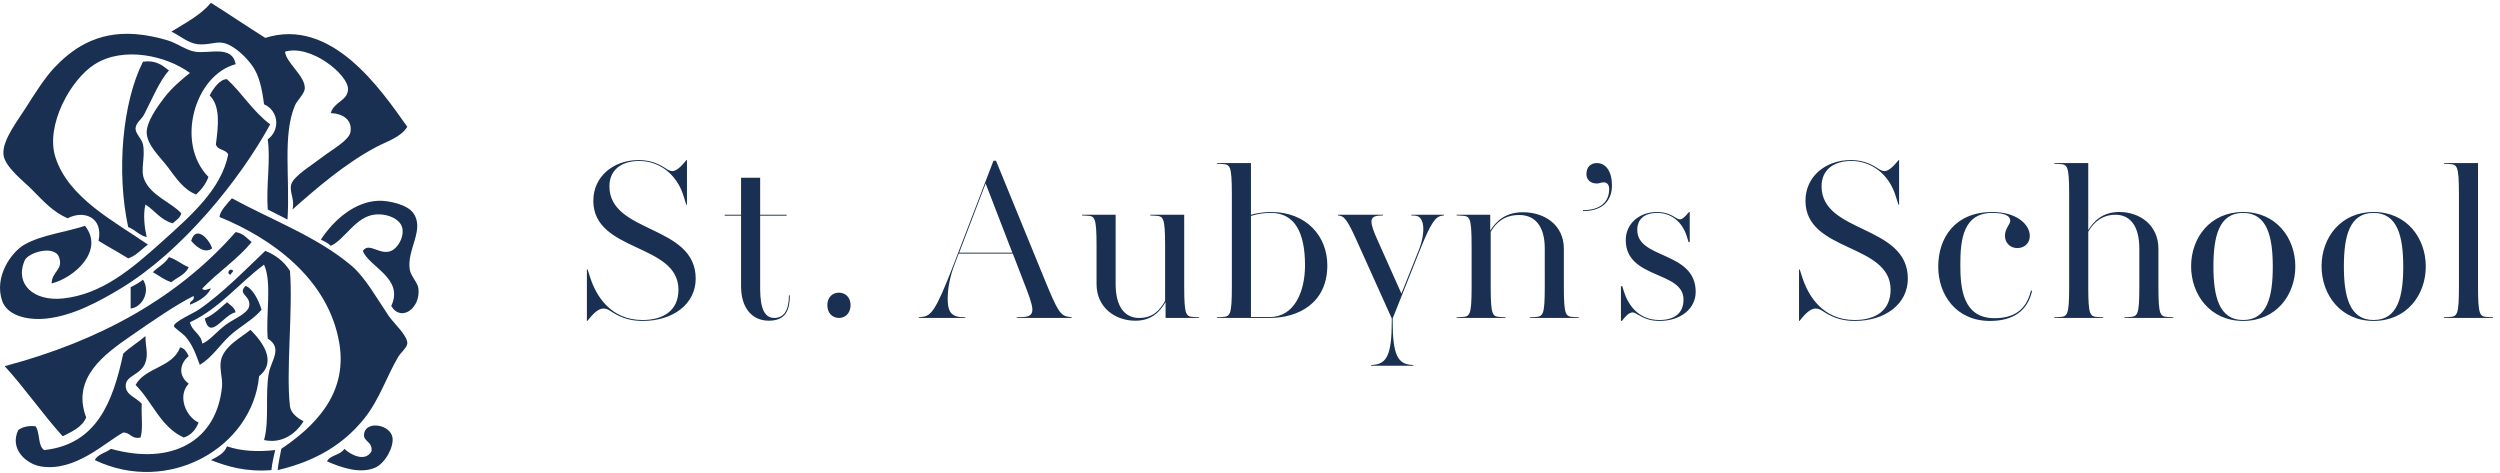
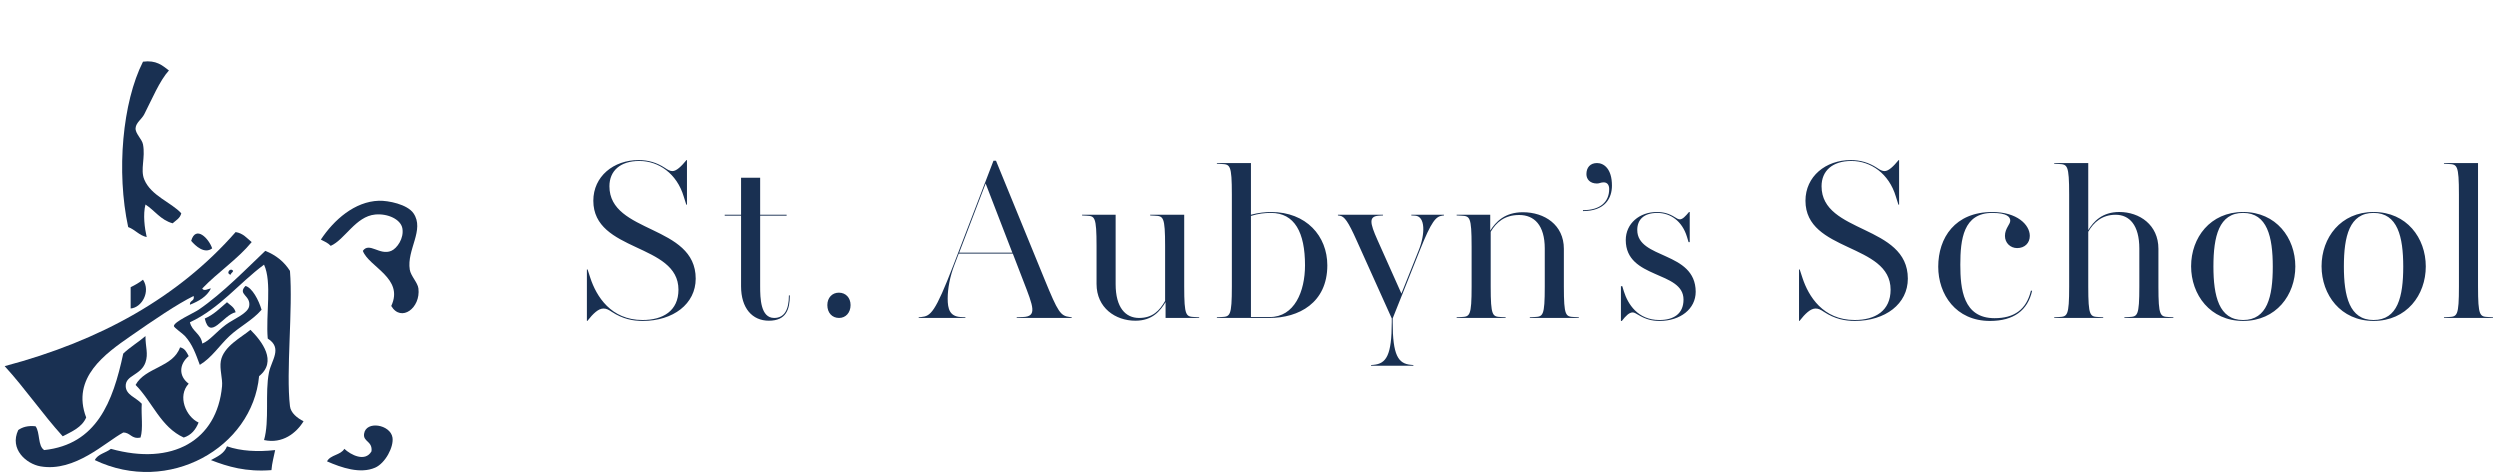
<svg xmlns="http://www.w3.org/2000/svg" width="328" height="62">
  <g fill="#193052" fill-rule="evenodd">
-     <path d="M29.294 5.627c1.438.305 3.106 1.954 3.89 3.123.778 1.162 1.165 2.657 1.458 4.932 1.88.824 2.196 3.328.486 4.602.392 2.81-.225 6.018 0 9.205.864.438 1.728.878 2.593 1.315.347-5.46-.669-11.039.971-14.958.303-.72 1.29-1.541 1.298-2.301.012-1.617-2.474-3.33-2.594-4.767 3.382-1 8.322 3.03 8.265 4.931-.047 1.533-1.798 1.582-2.27 3.123 1.608.08 2.839.883 2.594 2.466-.175 1.134-2.392 2.285-3.89 3.452-1.17.912-3.607 2.373-3.888 3.452-.27 1.033.503 1.913.162 3.287 3.148-2.792 6.915-6.046 11.019-8.219 1.363-.721 3.148-1.224 4.051-2.63-3.524-4.981-9.964-14.42-18.635-11.67-2.399-1.512-4.732-3.09-7.13-4.603-1.363 1.631-3.344 2.635-5.186 3.78 1.066.492 2.168 1.496 3.404 1.645 1.382.166 2.438-.37 3.402-.165z" />
-     <path d="M4.178 24.86c1.59 1.613 2.79 2.95 4.698 3.78 2.107-1.115 4.706-.161 4.052 2.959 1.276.787 2.622 1.504 3.889 2.301 1.085-.378 1.737-1.197 2.593-1.808C15.112 29.1 8.96 25.997 7.257 20.585c-1.297-4.11 1.97-10.142 5.185-12.163 3.79-2.384 9.397-1.11 12.477 1.15-1.129.892-2.388 1.96-3.403 3.288-.929 1.214-2.33 3.189-2.269 4.603.071 1.621 1.85 3.228 2.755 4.438 1.174 1.569 2.073 2.952 3.727 3.616.682-.624 1.265-1.347 1.62-2.301-4.362-4.426-1.835-13.344 3.566-14.794-.455-2.573-3.525-1.32-5.348-1.644-1.2-.214-2.31-1.096-3.565-1.48-1.255-.384-2.79-.712-4.212-.821C12.524 4.07 9.3 6.586 7.094 8.915c-1.208 1.275-2.68 3.583-3.727 5.26C2.446 15.65.278 18.369.451 20.257c.148 1.628 2.632 3.492 3.727 4.602" />
    <path d="M22.65 29.298c.427-.39.978-.653 1.134-1.315-1.299-1.425-3.983-2.3-4.86-4.439-.536-1.305.172-2.854-.163-4.602-.135-.71-1.03-1.424-.972-2.137.058-.725.801-1.16 1.135-1.808.984-1.914 2.02-4.415 3.24-5.754-.867-.655-1.661-1.383-3.403-1.15-2.699 5.327-3.511 14.432-1.944 21.698.915.333 1.414 1.085 2.43 1.315-.277-1.196-.5-2.957-.161-4.274 1.22.788 1.991 2.035 3.564 2.466" />
-     <path d="M6.121 41.79c3.405-.356 6.874-2.223 9.723-3.945C23.895 32.98 31.47 23.6 35.452 16.312c-2.23-1.629-3.656-4.072-5.671-5.918-.878-.065-1.821 1.22-2.27 2.137 1.427 1.37 1.134 4.01.811 6.41.205.78 1.31.644 1.62 1.316-.902 4.577-4.88 8.027-8.75 11.506-3.897 3.504-7.853 6.874-12.963 7.397-3.796.389-6.292-1.85-5.024-4.93.475-1.155 3.948-2.108 4.537-.494.607 1.661-.921 1.828-.972 3.452 2.962-.727 6.983-4.312 4.375-7.562-2.374.807-5.734 1.196-7.94 2.466C1.472 33.09-.813 36.326.29 39.49c.644 1.85 3.158 2.582 5.832 2.302M46.146 34.887c-4.556-3.863-10.545-6.03-15.717-8.877-.597.681-1.618 1.721-1.621 2.466 6.746 2.736 14.313 8.072 15.718 16.602 1.115 6.764-3.475 11.006-7.616 13.808-.17.924-.383 1.802-.486 2.794 4.949-1.166 8.604-3.341 11.343-6.74 2.037-2.526 2.987-5.641 4.537-8.218.224-.372 1.101-1.14 1.135-1.644.067-1.028-1.797-2.682-2.431-3.616-1.536-2.264-3.103-5.085-4.862-6.575" />
    <path d="M54.897 37.845c-.095-.778-1-1.63-1.134-2.465-.421-2.63 1.98-5.224.486-7.398-.81-1.178-3.31-1.68-4.537-1.643-3.167.095-5.902 2.505-7.616 5.096.467.238.961.449 1.295.821 1.863-.822 3.264-3.865 5.835-4.11 1.665-.157 3.352.637 3.565 1.81.237 1.305-.698 2.634-1.459 2.958-1.518.646-2.883-1.205-3.727 0 .79 2.119 5.44 3.577 3.727 7.233 1.307 2.177 3.879.255 3.565-2.302M25.08 31.599c.57.672 1.748 1.765 2.756.986-.423-1.275-2.147-3.088-2.755-.986" />
    <path d="M11.307 54.776c-1.986-5.231 2.528-8.384 5.834-10.684 3.042-2.116 6.112-4.202 8.264-5.26.17.72-.548.54-.486 1.15 1.157-.47 2.21-1.046 2.755-2.137-.29 0-.943.443-1.135 0 2.053-2.136 4.582-3.79 6.482-6.082-.627-.513-1.122-1.162-2.106-1.315C23.435 38.97 13.208 44.706.612 48.037c2.68 2.925 4.951 6.265 7.617 9.205 1.213-.632 2.52-1.169 3.078-2.466" />
-     <path d="M38.044 35.544c-.758-1.203-1.841-2.077-3.24-2.63-2.231 2.101-5.59 5.58-8.75 7.726-.65.44-3.223 1.566-3.241 2.137-.007.194 1.167.99 1.458 1.315.989 1.1 1.403 2.332 1.944 3.78 1.586-.955 2.574-2.549 3.89-3.78 1.335-1.25 3.007-2.051 4.213-3.452-.375-1.28-1.236-2.888-2.107-3.123-1.093 1.125.709 1.217.486 2.63-.157.997-2.082 1.714-3.078 2.465-1.281.965-2.116 2.094-3.08 2.466-.167-1.31-1.352-1.588-1.62-2.794 3.921-1.83 6.413-5.111 9.723-7.562 1.069 2.313.209 6.582.486 9.698 1.983 1.234.476 2.866.161 4.439-.54 2.713.084 6.356-.647 8.876 2.428.535 4.254-.936 5.185-2.465-.817-.412-1.677-1.084-1.783-1.973-.534-4.514.404-12.761 0-17.753M20.058 35.708c.802.447 1.477 1.023 2.43 1.315.762-.651 1.84-.982 2.269-1.972-.944-.358-1.586-1.021-2.593-1.315-.507.855-1.427 1.292-2.106 1.972M30.59 35.544c-.398-.527-1 .383-.323.493.038-.235.266-.277.323-.493M17.14 40.475c1.467-.116 2.658-2.215 1.621-3.78-.481.389-1.04.698-1.62.986v2.794z" />
+     <path d="M38.044 35.544c-.758-1.203-1.841-2.077-3.24-2.63-2.231 2.101-5.59 5.58-8.75 7.726-.65.44-3.223 1.566-3.241 2.137-.007.194 1.167.99 1.458 1.315.989 1.1 1.403 2.332 1.944 3.78 1.586-.955 2.574-2.549 3.89-3.78 1.335-1.25 3.007-2.051 4.213-3.452-.375-1.28-1.236-2.888-2.107-3.123-1.093 1.125.709 1.217.486 2.63-.157.997-2.082 1.714-3.078 2.465-1.281.965-2.116 2.094-3.08 2.466-.167-1.31-1.352-1.588-1.62-2.794 3.921-1.83 6.413-5.111 9.723-7.562 1.069 2.313.209 6.582.486 9.698 1.983 1.234.476 2.866.161 4.439-.54 2.713.084 6.356-.647 8.876 2.428.535 4.254-.936 5.185-2.465-.817-.412-1.677-1.084-1.783-1.973-.534-4.514.404-12.761 0-17.753M20.058 35.708M30.59 35.544c-.398-.527-1 .383-.323.493.038-.235.266-.277.323-.493M17.14 40.475c1.467-.116 2.658-2.215 1.621-3.78-.481.389-1.04.698-1.62.986v2.794z" />
    <path d="M26.864 41.79c.706 2.992 2.417-.489 4.05-.821-.157-.663-.708-.926-1.133-1.315-.912.774-1.735 1.637-2.917 2.137M33.993 49.352c2.417-1.937.377-4.574-1.134-6.082-1.129.965-3.553 2.153-3.889 4.109-.18 1.051.253 2.3.163 3.288-.656 7.14-6.513 10.472-14.585 8.219-.658.538-1.718.668-2.106 1.479 9.677 4.625 20.676-1.639 21.551-11.013" />
    <path d="M18.437 57.406c.362-1.167.066-3.001.162-4.438-.787-.845-2.073-1.147-2.106-2.302-.043-1.461 1.998-1.405 2.593-3.122.4-1.16-.013-2.02 0-3.452-.931.81-2.03 1.447-2.917 2.301-1.357 6.35-3.488 11.914-10.371 12.657-.865-.548-.523-2.32-1.134-3.123-1.027-.11-1.724.113-2.27.493-1.189 2.517 1.07 4.447 2.918 4.767 4.534.787 8.526-3.194 10.857-4.439.977-.004 1.051.906 2.268.658" />
    <path d="M24.757 46.722c-.263-.5-.5-1.028-1.134-1.15-.944 2.658-4.566 2.6-5.834 4.93 2.199 2.209 3.295 5.534 6.32 6.904.985-.316 1.573-1.034 1.944-1.972-1.633-.737-2.832-3.448-1.296-5.096-1.359-1.004-1.243-2.577 0-3.616M47.767 56.913c-.151 1.074 1.129.937.973 2.302-.842 1.454-2.723.458-3.565-.33-.474.835-1.828.777-2.27 1.645 1.912.838 4.371 1.679 6.32.822 1.322-.582 2.46-2.718 2.269-3.946-.265-1.71-3.477-2.264-3.727-.493M29.78 58.557c-.354.955-1.264 1.347-2.106 1.808 2.227.864 4.608 1.573 7.94 1.315.076-.964.316-1.761.486-2.63-2.322.254-4.486.14-6.32-.493" />
    <g>
      <path d="M84.335 42.107c-1.358 0-2.656-.272-4.045-1.176-.453-.301-.724-.453-1.117-.453-.663 0-1.358.664-2.112 1.629H77v-6.754h.09l.362 1.115c.785 2.383 2.687 5.517 6.852 5.517 2.687 0 4.71-1.204 4.71-3.979 0-6.121-11.17-4.884-11.17-11.669 0-3.197 2.656-5.337 5.947-5.337 1.267 0 2.385.332 3.442 1.025.392.272.693.423.995.423.513 0 1.148-.604 1.842-1.448h.06v5.85h-.09l-.332-1.055c-.906-3.045-3.321-4.675-5.826-4.675-2.506 0-3.925 1.297-3.925 3.318 0 6.241 11.32 5.004 11.32 12.12 0 3.317-2.958 5.549-6.943 5.549M103.626 38.76c0 1.84-.483 3.317-2.747 3.317-2.173 0-3.652-1.629-3.652-4.524v-9.256h-2.144v-.121h2.144v-4.854h2.505v4.854h3.472v.121h-3.472v9.256c0 1.6.06 4.162 1.842 4.162 1.297 0 1.931-1.025 1.931-2.955h.121zM110.087 41.715c-.906 0-1.54-.663-1.54-1.689 0-.965.634-1.628 1.51-1.628.905 0 1.538.663 1.538 1.628 0 .995-.633 1.689-1.508 1.689M125.845 33.151h6.974l-3.503-9.075-3.471 9.075zm7.034.122h-7.094l-.574 1.507c-.573 1.478-.875 3.075-.875 4.401 0 1.358.271 2.322 1.69 2.414l.634.03v.09h-6.128v-.09l.332-.03c1.238-.122 1.811-.544 4.226-6.815l5.253-13.69h.332l6.37 15.56c1.78 4.341 2.083 4.794 3.32 4.945l.242.03v.09h-7.215v-.09l.784-.03c1.932-.061 1.42-1.297.062-4.795l-1.36-3.527zM152.923 41.715v-2.081c-.694 1.147-1.72 2.443-3.955 2.443-2.626 0-5.101-1.689-5.101-4.825v-4.944c0-3.92-.242-3.95-1.298-4.01l-.604-.031v-.091h4.407v9.107c0 3.075 1.299 4.432 3.08 4.432 1.78 0 2.685-.966 3.41-2.232v-7.175c0-3.92-.24-3.95-1.358-4.01l-.604-.031v-.091h4.468v9.408c0 3.92.242 3.95 1.359 4.01l.604.03v.09h-4.408zM166.75 27.935c-.846 0-1.63.09-2.626.392v13.267h2.475c3.23 0 4.619-3.346 4.619-6.785 0-4.311-1.359-6.874-4.468-6.874zm-2.626.24c.965-.27 1.932-.361 2.626-.361 4.648 0 7.395 3.166 7.395 6.995 0 4.946-3.773 6.906-7.577 6.906h-6.912v-.09l.603-.031c1.118-.06 1.36-.09 1.36-4.01v-12.06c0-3.921-.242-3.951-1.36-4.011l-.603-.03v-.09h4.468v6.783zM179.881 47.986v-.09l.333-.03c1.66-.15 2.385-1.236 2.385-5.608v-.483l-4.59-10.19c-1.146-2.565-1.63-3.198-2.233-3.288l-.241-.03v-.091h5.916v.09l-.543.031c-1.328.09-1.207.905-.181 3.196l3.139 7.025 2.264-5.668c.876-2.171.876-4.463-.453-4.553l-.513-.03v-.091h4.286v.09l-.24.031c-.816.12-1.39.693-2.93 4.553l-3.561 8.925v.483c0 4.372.725 5.457 2.385 5.607l.331.032v.089h-5.554zM193.074 32.307c0-3.92-.242-3.95-1.358-4.01l-.604-.03v-.09h4.407v2.08c.724-1.146 1.902-2.412 4.286-2.412 2.838 0 5.374 1.659 5.374 4.794v4.945c0 3.92.241 3.95 1.358 4.01l.604.03v.09h-6.43v-.09l.604-.03c1.117-.06 1.358-.09 1.358-4.01V32.61c0-3.076-1.389-4.402-3.35-4.402-1.902 0-2.99.934-3.744 2.2v7.177c0 3.92.242 3.95 1.359 4.01l.604.03v.09h-6.43v-.09l.604-.03c1.116-.06 1.358-.09 1.358-4.01v-5.277zM208.138 22.84c0-.845.483-1.448 1.389-1.448s1.961.754 1.961 2.955c0 1.628-.875 3.347-3.802 3.347v-.12c2.233 0 3.44-1.056 3.44-2.775 0-.482-.211-.874-.724-.874-.393 0-.544.151-.875.151-.906 0-1.389-.543-1.389-1.237M217.707 41.986c1.842 0 3.17-.784 3.17-2.683 0-3.8-7.577-2.654-7.577-7.81 0-2.171 1.811-3.679 4.074-3.679.907 0 1.63.211 2.386.694.181.12.423.271.634.271.362 0 .724-.391 1.206-.965h.092v3.95h-.152l-.21-.694c-.634-2.08-2.174-3.134-3.894-3.134-1.72 0-2.627.843-2.627 2.23 0 3.89 7.637 2.744 7.667 8.11 0 2.263-2.022 3.831-4.74 3.831-.995 0-1.81-.21-2.776-.784-.333-.18-.513-.332-.755-.332-.453 0-.905.452-1.418 1.116h-.121v-4.553h.18l.212.693c.514 1.629 1.812 3.739 4.65 3.739M243.367 42.107c-1.358 0-2.656-.272-4.045-1.176-.453-.301-.724-.453-1.117-.453-.663 0-1.358.664-2.112 1.629h-.061v-6.754h.09l.364 1.115c.784 2.383 2.685 5.517 6.851 5.517 2.687 0 4.71-1.204 4.71-3.979 0-6.121-11.17-4.884-11.17-11.669 0-3.197 2.657-5.337 5.946-5.337 1.268 0 2.386.332 3.443 1.025.392.272.694.423.995.423.514 0 1.148-.604 1.842-1.448h.06v5.85h-.09l-.333-1.055c-.905-3.045-3.32-4.675-5.825-4.675-2.506 0-3.925 1.297-3.925 3.318 0 6.241 11.32 5.004 11.32 12.12 0 3.317-2.958 5.549-6.943 5.549M257.194 34.75c0 3.136.363 6.995 4.497 6.995 2.567 0 4.167-1.115 4.77-3.619l.15.03c-.572 2.563-2.413 3.951-5.523 3.951-4.498 0-6.792-3.498-6.792-7.116 0-3.8 2.204-7.177 7.094-7.177 3.23 0 4.92 1.659 4.92 3.136 0 .934-.664 1.598-1.66 1.598-.876 0-1.6-.664-1.6-1.598 0-.995.695-1.508.695-1.99 0-.483-.393-1.024-2.355-1.024-3.804 0-4.196 3.467-4.196 6.814M271.473 25.523c0-3.92-.241-3.95-1.358-4.01l-.604-.03v-.091h4.468v8.804c.694-1.145 1.841-2.382 4.075-2.382 2.657 0 5.131 1.69 5.131 4.825v4.945c0 3.92.242 3.95 1.36 4.01l.602.03v.09h-6.43v-.09l.604-.03c1.117-.06 1.359-.09 1.359-4.01V32.61c0-3.076-1.299-4.433-3.109-4.433-1.75 0-2.868.965-3.592 2.231v7.177c0 3.92.241 3.95 1.358 4.01l.604.03v.09h-6.43v-.09l.604-.03c1.117-.06 1.358-.09 1.358-4.01V25.523zM294.295 27.935c-3.17 0-3.894 3.076-3.894 7.025 0 3.891.725 7.025 3.894 7.025 3.17 0 3.894-3.045 3.894-6.994 0-3.92-.725-7.056-3.894-7.056m0 14.172c-4.316 0-6.822-3.437-6.822-7.177 0-3.739 2.506-7.116 6.822-7.116 4.347 0 6.852 3.408 6.852 7.146 0 3.74-2.505 7.147-6.852 7.147M311.41 27.935c-3.168 0-3.893 3.076-3.893 7.025 0 3.891.725 7.025 3.894 7.025 3.17 0 3.894-3.045 3.894-6.994 0-3.92-.725-7.056-3.894-7.056m0 14.172c-4.317 0-6.822-3.437-6.822-7.177 0-3.739 2.505-7.116 6.822-7.116 4.347 0 6.852 3.408 6.852 7.146 0 3.74-2.505 7.147-6.852 7.147M325.117 37.584c0 3.92.241 3.95 1.358 4.01l.603.03v.091h-6.429v-.091l.604-.03c1.117-.06 1.358-.09 1.358-4.01V25.523c0-3.92-.241-3.95-1.358-4.01l-.604-.03v-.09h4.468v16.191z" />
    </g>
  </g>
</svg>